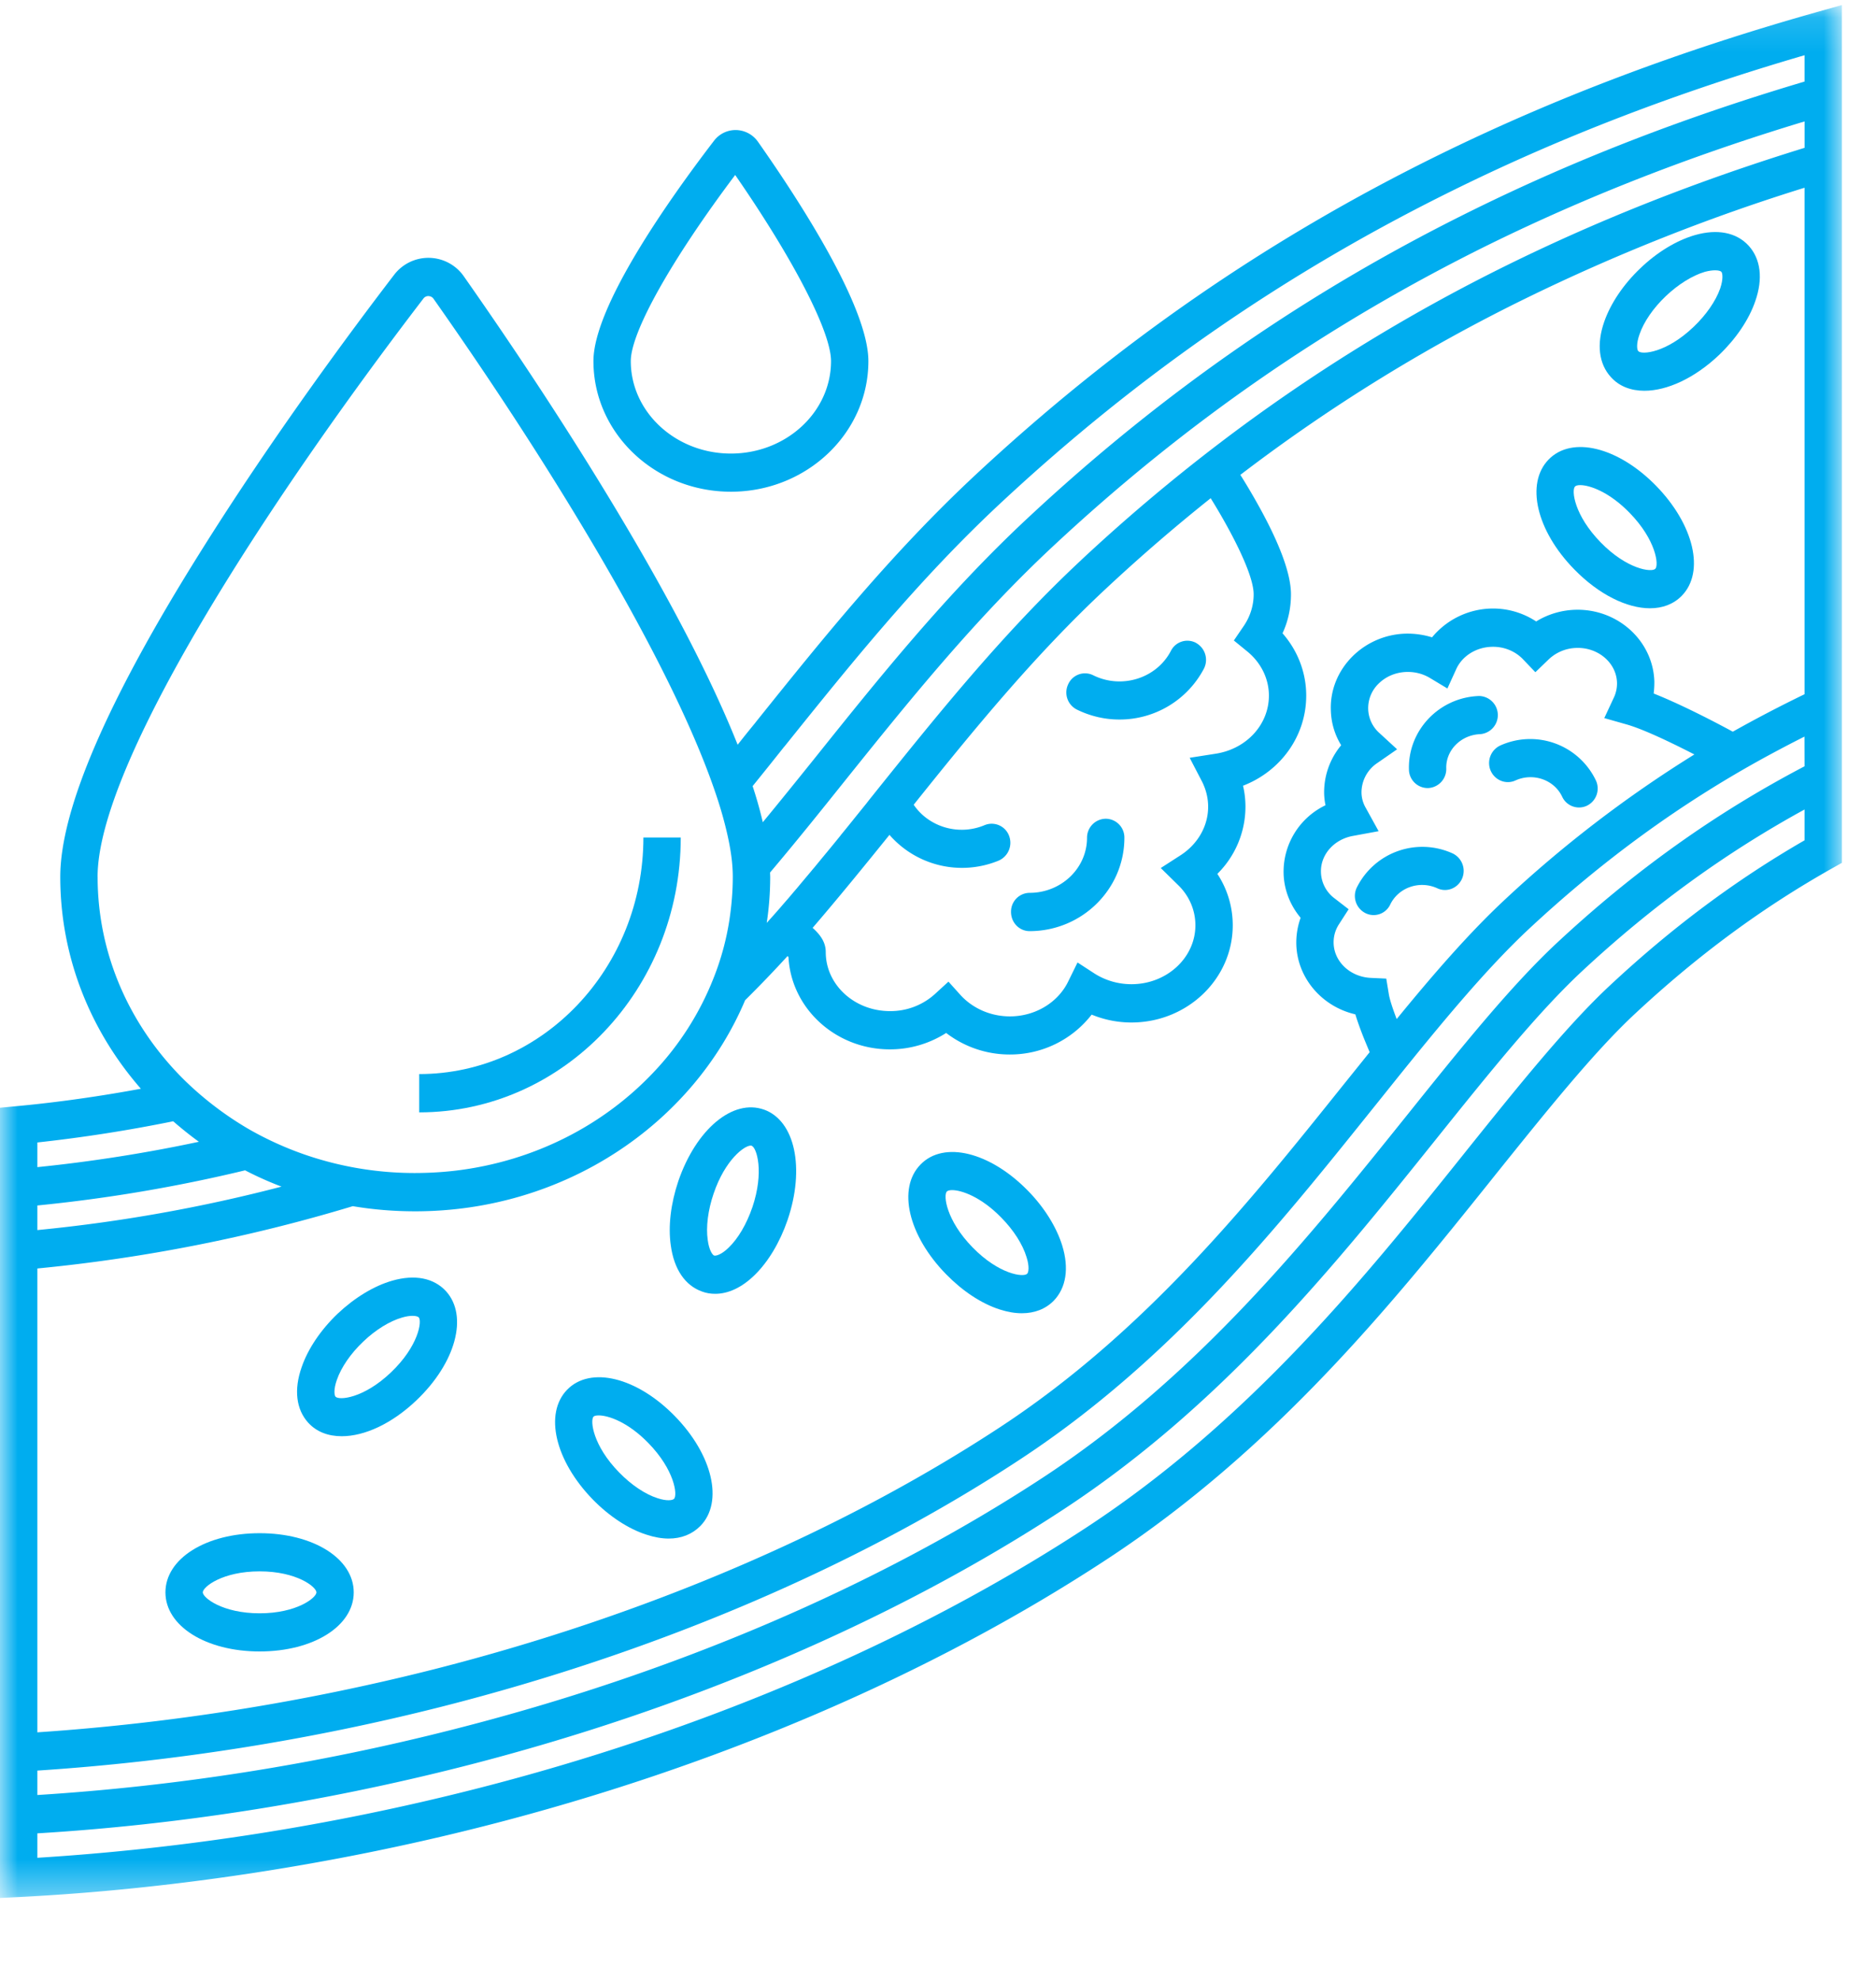
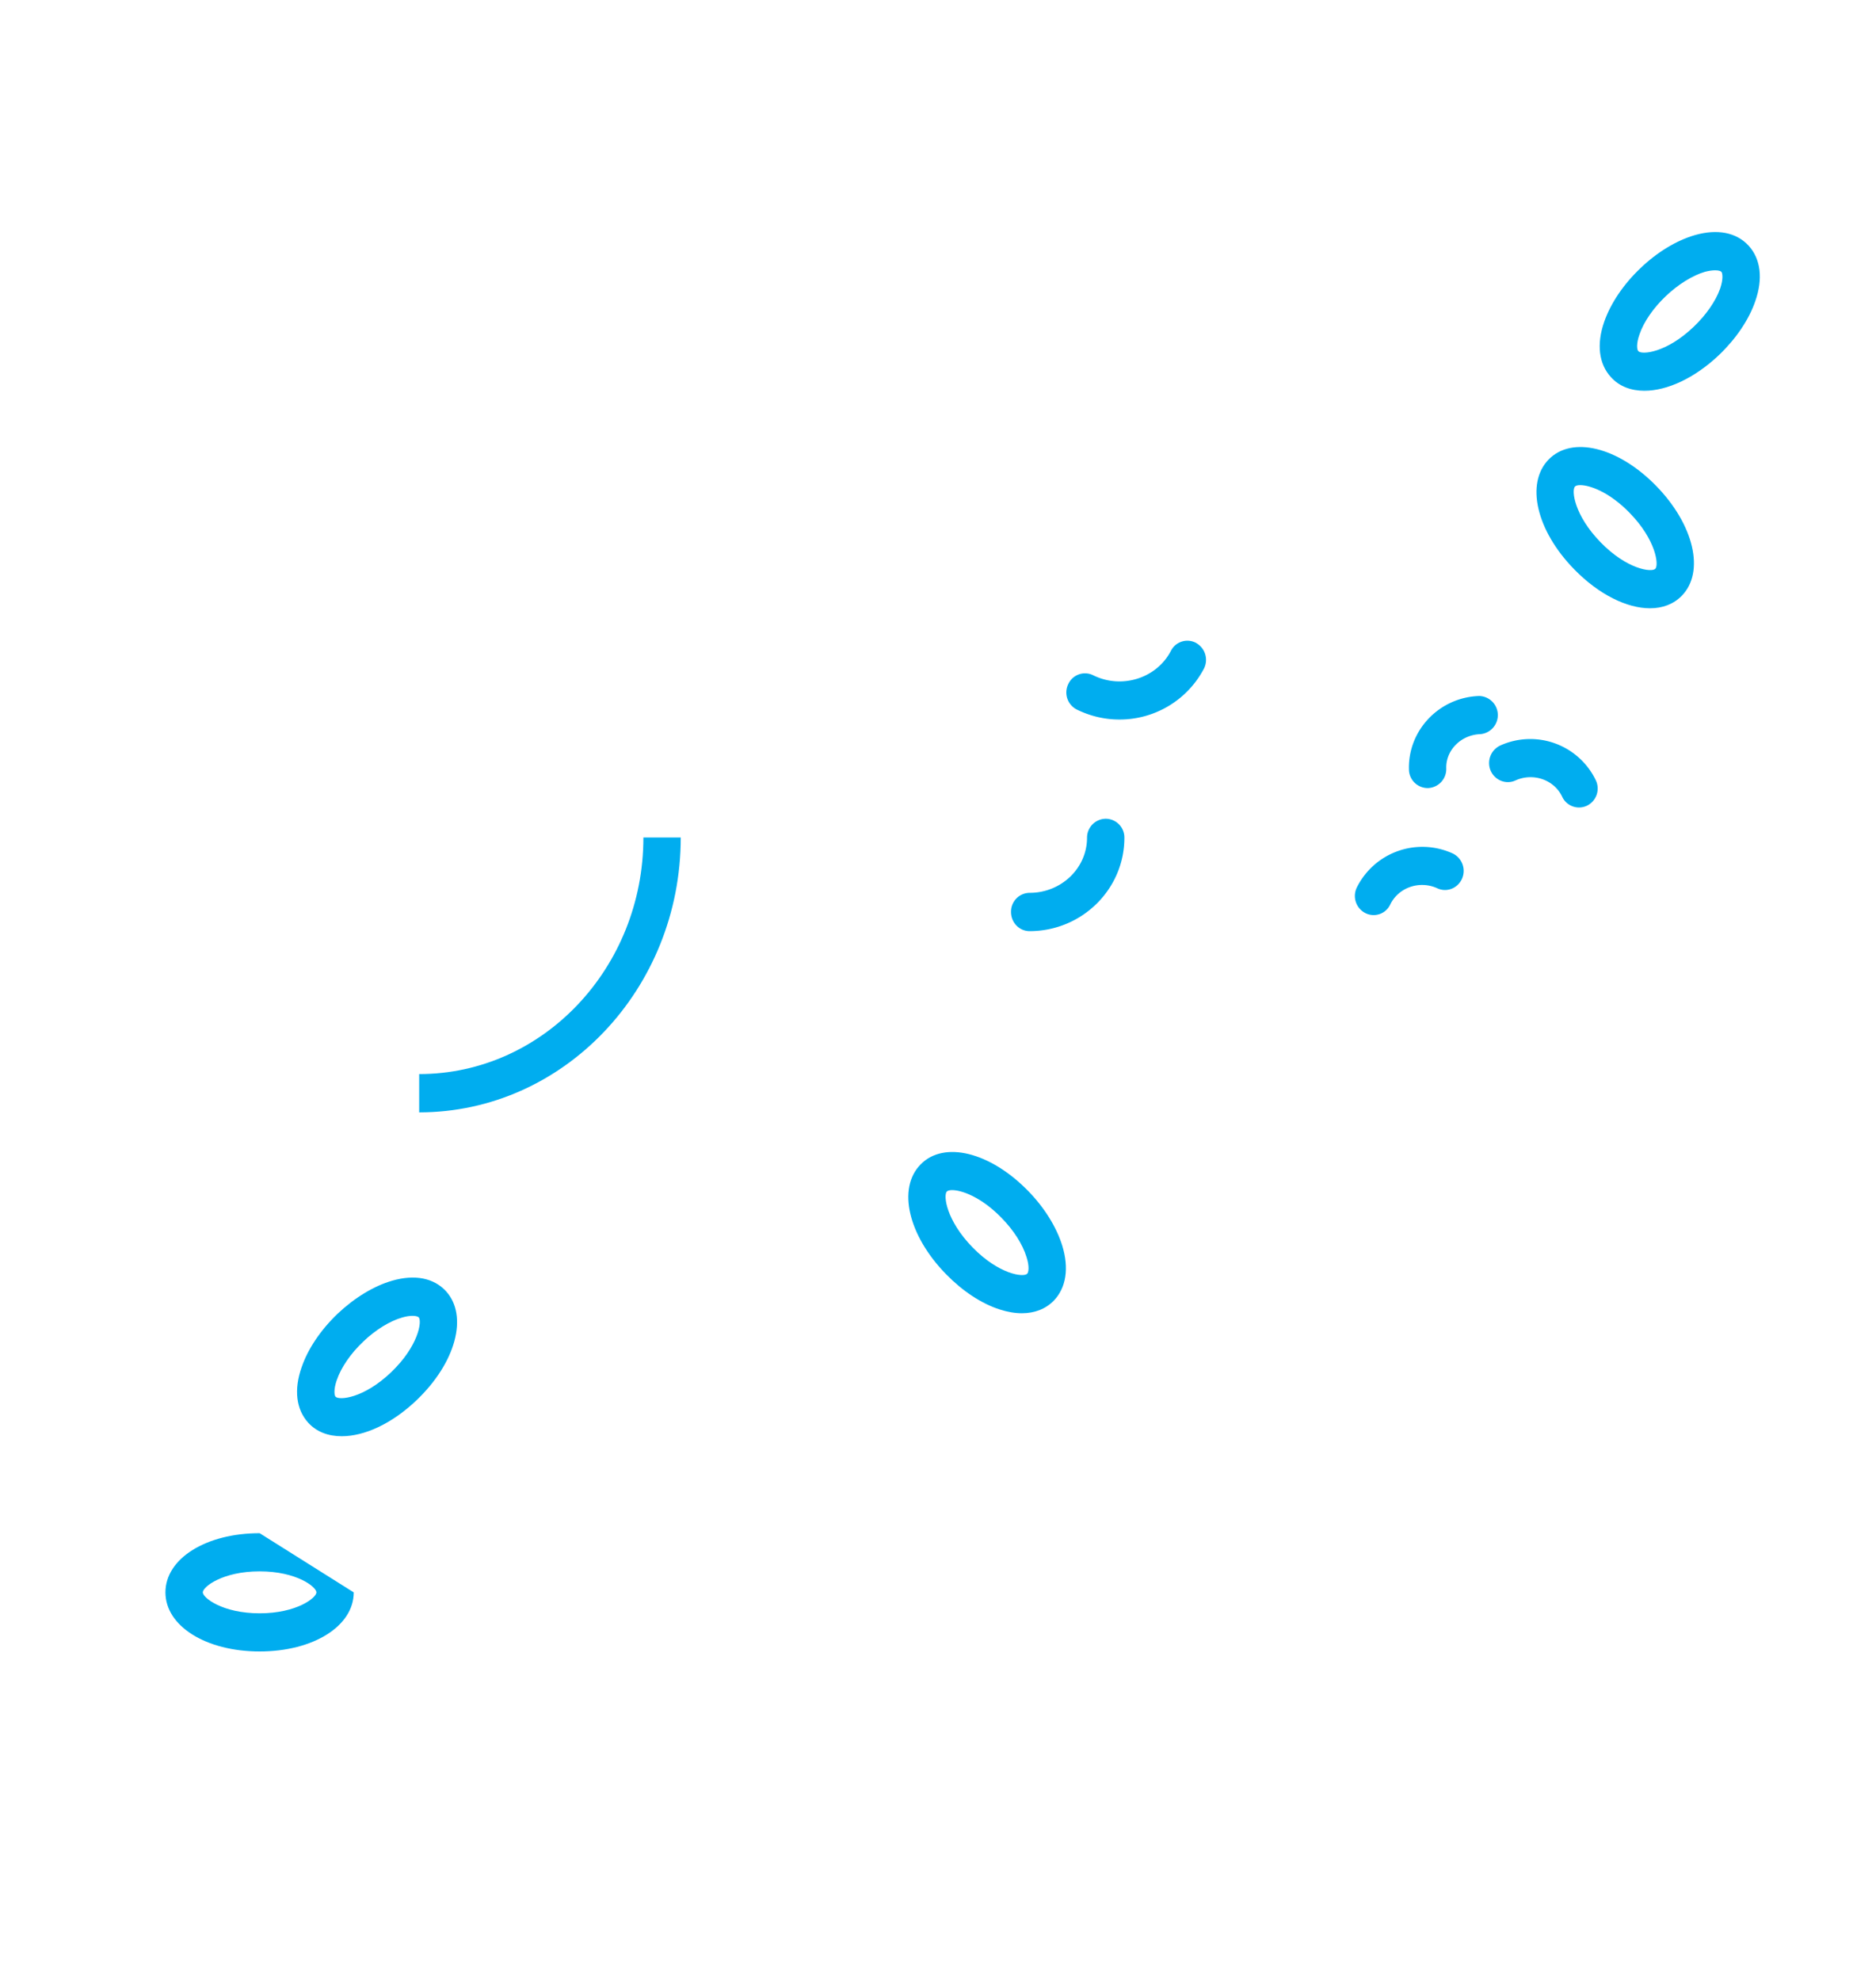
<svg xmlns="http://www.w3.org/2000/svg" data-bbox="0 0.145 53.018 54.468" viewBox="0 0 54 57" height="57" width="54" data-type="color">
  <g>
    <path fill="#00ADEF" d="M31.83 23.559a.545.545 0 0 0-.54.546c0 .875-.74 1.586-1.653 1.586a.54.54 0 0 0-.535.551c0 .305.238.551.535.551 1.506 0 2.728-1.207 2.728-2.687a.54.54 0 0 0-.536-.547" data-color="1" />
    <path fill="#00ADEF" d="M34.43 18.5a.53.53 0 0 0-.725.227c-.412.793-1.418 1.11-2.238.703a.53.53 0 0 0-.717.254.55.55 0 0 0 .25.735c.39.191.806.285 1.218.285a2.74 2.74 0 0 0 2.435-1.461.557.557 0 0 0-.224-.742" data-color="1" />
    <path fill="#00ADEF" d="M41.091 22.676h.015a.547.547 0 0 0 .524-.566c-.015-.524.424-.965.979-.985a.55.55 0 0 0-.03-1.098c-1.149.036-2.054.985-2.023 2.114a.54.54 0 0 0 .535.535" data-color="1" />
    <path fill="#00ADEF" d="M42.909 22.178c.123.277.44.402.709.281.512-.234 1.117-.023 1.348.465a.534.534 0 0 0 .717.258.55.55 0 0 0 .25-.734 2.094 2.094 0 0 0-2.747-.997.557.557 0 0 0-.277.727" data-color="1" />
    <path fill="#00ADEF" d="M41.814 24.557a2.106 2.106 0 0 0-2.758.98.554.554 0 0 0 .242.735.527.527 0 0 0 .72-.246c.24-.492.845-.7 1.357-.465.27.125.586 0 .709-.277a.557.557 0 0 0-.27-.727" data-color="1" />
    <mask height="55" width="54" y="0" x="0" maskUnits="userSpaceOnUse" style="mask-type:luminance" id="da9ad57e-63b8-437f-bc85-33f25b45d6bc" fill="none">
-       <path fill="#ffffff" d="M0 .129h53.018v54.5H0z" />
-     </mask>
+       </mask>
    <g mask="url(#da9ad57e-63b8-437f-bc85-33f25b45d6bc)">
      <path fill="#00ADEF" d="M46.337 28.36c-1.237 1.152-2.64 2.898-4.123 4.746l-.177.222c-2.685 3.348-6.03 7.516-10.753 10.617-4.99 3.27-11.088 5.88-17.645 7.543a68.4 68.4 0 0 1-12.564 1.969v-.703c4.06-.246 8.175-.89 12.24-1.922 6.426-1.633 12.406-4.191 17.295-7.398 4.596-3.016 7.852-7.07 10.722-10.649 1.503-1.875 2.924-3.644 4.207-4.84 2.011-1.87 4.115-3.398 6.404-4.652v.887c-1.977 1.14-3.815 2.508-5.606 4.18M1.075 32.874a43 43 0 0 0 3.91-.61c.24.208.482.403.74.59-1.522.325-3.082.57-4.65.73zm1.734-7.645c0-3.246 4.843-10.722 9.377-16.636a.18.18 0 0 1 .143-.074h.004c.034.003.1.011.146.078 3.21 4.554 6.588 10.039 7.968 13.8.158.43.292.84.393 1.223.107.402.184.774.223 1.11q.03.264.03.5c0 .41-.034.812-.092 1.206a7.7 7.7 0 0 1-.458 1.7 8.4 8.4 0 0 1-1.73 2.718c-1.437 1.524-3.44 2.563-5.706 2.832q-.566.066-1.156.067a9.7 9.7 0 0 1-3.182-.531 9.6 9.6 0 0 1-1.572-.711 9.5 9.5 0 0 1-1.892-1.434C3.76 29.551 2.81 27.492 2.81 25.231m28.317-9.12c-2.246 2.093-4.138 4.449-5.968 6.73l-.011.015q-.105.128-.208.262l-.212.262c-.177.219-.35.437-.528.652l-.004.008q-.265.328-.532.648c-.069.086-.142.172-.211.258l-.058.067-.035.043-.324.386q-.096.117-.192.227c-.066.078-.127.152-.193.227q-.098.111-.192.222l-.162.184-.227.254q.099-.65.1-1.325l-.004-.125c.705-.832 1.414-1.714 2.111-2.585 1.853-2.31 3.768-4.692 6.053-6.82 3.822-3.563 7.933-6.4 12.556-8.677 2.82-1.382 5.787-2.543 9.058-3.53v.76c-3.056.942-5.841 2.04-8.5 3.345a50.5 50.5 0 0 0-8.375 5.18 52 52 0 0 0-3.942 3.331m4.781 2.64c.394.324.617.785.617 1.266 0 .832-.643 1.535-1.533 1.672l-.748.117.355.683c.115.227.177.473.177.727 0 .55-.293 1.066-.782 1.387l-.582.375.497.488c.324.312.5.726.5 1.16 0 .934-.824 1.695-1.84 1.695-.378 0-.74-.105-1.053-.3l-.5-.325-.266.543c-.297.614-.956 1.008-1.68 1.008-.547 0-1.06-.223-1.414-.605l-.355-.395-.393.36a1.9 1.9 0 0 1-1.294.488c-1.017 0-1.845-.758-1.845-1.696 0-.238-.105-.457-.378-.699.74-.86 1.48-1.77 2.212-2.676a2.77 2.77 0 0 0 3.147.739.56.56 0 0 0 .293-.719.534.534 0 0 0-.701-.3c-.751.316-1.61.05-2.042-.587 1.707-2.133 3.486-4.312 5.552-6.234a51 51 0 0 1 2.997-2.586c.532.855 1.237 2.16 1.237 2.766 0 .32-.097.632-.282.906l-.288.422zM8.102 34.145a45 45 0 0 1-7.027 1.25v-.708a44 44 0 0 0 5.98-1.011q.509.264 1.047.468m31.874-5.543-.073-.442-.435-.02c-.594-.023-1.064-.46-1.08-.995a.95.95 0 0 1 .155-.551l.277-.43-.4-.309a.97.97 0 0 1-.397-.754c-.016-.503.37-.945.917-1.046l.743-.137-.373-.676a.9.9 0 0 1-.12-.43 1.02 1.02 0 0 1 .455-.855l.57-.395-.509-.468a.96.96 0 0 1-.323-.692.98.98 0 0 1 .296-.726c.212-.211.501-.332.813-.34h.039c.22 0 .435.059.62.168l.512.308.251-.55c.17-.383.574-.637 1.025-.649.339-.011.663.117.89.348l.366.383.381-.367a1.2 1.2 0 0 1 .802-.332c.628-.02 1.151.433 1.167 1a.95.95 0 0 1-.089.425l-.277.594.62.176c.486.133 1.314.531 1.973.87a35 35 0 0 0-5.475 4.196c-1.005.938-2.034 2.121-3.094 3.418-.111-.289-.204-.57-.227-.722m11.967-6.551c-2.566 1.344-4.901 3.008-7.128 5.082-1.34 1.25-2.785 3.05-4.311 4.953-2.824 3.516-6.018 7.5-10.476 10.426-4.789 3.14-10.656 5.648-16.971 7.25a65 65 0 0 1-11.982 1.89v-.703a64.6 64.6 0 0 0 11.655-1.843C18.92 47.53 24.67 45.078 29.353 42c4.342-2.848 7.401-6.66 10.102-10.027l.185-.23.505-.63c1.356-1.687 2.646-3.246 3.872-4.39 2.119-1.973 4.35-3.598 6.784-4.93q.569-.31 1.14-.598zm0-2.074q-1.053.51-2.065 1.078c-.547-.297-1.515-.797-2.277-1.098q.02-.169.019-.344c-.035-1.175-1.056-2.101-2.277-2.066-.4.012-.79.129-1.125.336a2.26 2.26 0 0 0-1.31-.371 2.28 2.28 0 0 0-1.687.828 2.4 2.4 0 0 0-.76-.106 2.26 2.26 0 0 0-1.533.657c-.416.418-.64.965-.62 1.543.008.363.111.707.297 1.011-.324.39-.501.883-.49 1.399q.005.164.039.328a2.12 2.12 0 0 0-1.206 1.96c.011.47.189.919.49 1.278a2.1 2.1 0 0 0-.124.766c.027.972.743 1.793 1.699 2.012.089.293.212.609.297.812l.115.277-.616.766-.185.23c-2.647 3.305-5.652 7.051-9.848 9.801-4.592 3.012-10.229 5.422-16.305 6.965a64 64 0 0 1-11.396 1.809V36.5a47 47 0 0 0 9.08-1.793q.876.148 1.796.148c4.304 0 7.995-2.52 9.497-6.074a35 35 0 0 0 1.221-1.27l.027.028c.077 1.477 1.357 2.656 2.917 2.656a3 3 0 0 0 1.622-.472 3 3 0 0 0 1.834.62 2.97 2.97 0 0 0 2.354-1.148 3 3 0 0 0 1.144.227c1.61 0 2.917-1.254 2.917-2.797 0-.531-.154-1.04-.443-1.48a2.72 2.72 0 0 0 .809-1.93q0-.311-.07-.606c1.083-.418 1.819-1.43 1.819-2.593 0-.66-.243-1.293-.682-1.793.162-.352.243-.73.243-1.121 0-.598-.335-1.497-.998-2.668-.039-.07-.231-.41-.459-.77A49 49 0 0 1 43.91 8.59a56 56 0 0 1 8.033-3.188zm-29.374 1.515.012-.012c1.892-2.355 3.845-4.789 6.226-7.007 3.968-3.696 8.24-6.645 13.053-9.012 3.125-1.54 6.43-2.805 10.083-3.871v.758c-3.445 1.023-6.565 2.23-9.524 3.687-4.72 2.32-8.912 5.215-12.814 8.852-2.343 2.18-4.285 4.597-6.161 6.941-.493.613-.99 1.23-1.487 1.832a12 12 0 0 0-.293-1.039q.462-.57.905-1.129M52.34.336c-3.987 1.121-7.566 2.473-10.945 4.133-4.909 2.414-9.262 5.422-13.311 9.191-2.44 2.274-4.42 4.738-6.334 7.125l-.008.012q-.255.31-.509.633-.924-2.32-2.743-5.485c-1.907-3.312-4.037-6.425-5.135-7.988a1.242 1.242 0 0 0-2.015-.043c-1.195 1.559-3.51 4.672-5.583 7.988-2.67 4.258-4.022 7.395-4.022 9.329 0 2.312.87 4.437 2.32 6.097-1.48.274-2.721.422-3.565.5l-.49.047v22.738l.563-.027c4.376-.223 8.988-.926 13.338-2.031 6.665-1.692 12.875-4.348 17.961-7.688 4.87-3.191 8.272-7.433 11.004-10.84l.177-.222c1.46-1.817 2.835-3.532 4.018-4.633 1.811-1.688 3.672-3.059 5.68-4.188l.277-.156V.145z" data-color="1" />
    </g>
-     <path fill="#00ADEF" d="M7.474 46.422c-1.075 0-1.637-.45-1.637-.602 0-.156.562-.605 1.637-.605 1.071 0 1.634.45 1.634.605 0 .153-.563.602-1.634.602m0-2.305c-1.545 0-2.712.73-2.712 1.703 0 .97 1.167 1.7 2.712 1.7s2.708-.73 2.708-1.7c0-.972-1.163-1.703-2.708-1.703" data-color="1" />
-     <path fill="#00ADEF" d="M21.654 34.745c-.161.473-.408.895-.681 1.156-.205.2-.363.242-.417.227-.05-.02-.146-.157-.184-.446-.055-.375.007-.863.169-1.336.331-.976.886-1.382 1.067-1.382.008 0 .02 0 .027.004.143.05.37.742.02 1.777m.336-2.816c-.898-.32-1.954.566-2.466 2.058-.216.64-.297 1.3-.216 1.852.093.683.412 1.152.898 1.324.123.047.25.066.381.066.374 0 .763-.18 1.125-.531.397-.383.736-.95.956-1.59.508-1.492.216-2.86-.678-3.18" data-color="1" />
-     <path fill="#00ADEF" d="M19.4 43.13c-.038.04-.2.07-.473-.02-.355-.113-.755-.382-1.102-.738-.76-.773-.844-1.5-.74-1.61.023-.023.077-.034.15-.034.27 0 .832.183 1.426.793.759.777.847 1.5.74 1.61m-3.074-3.145c-.67.688-.35 2.047.74 3.165.47.48 1.017.84 1.537 1.007q.342.113.643.114c.366 0 .678-.125.914-.364.67-.687.354-2.046-.74-3.164-1.094-1.117-2.424-1.441-3.094-.758" data-color="1" />
+     <path fill="#00ADEF" d="M7.474 46.422c-1.075 0-1.637-.45-1.637-.602 0-.156.562-.605 1.637-.605 1.071 0 1.634.45 1.634.605 0 .153-.563.602-1.634.602m0-2.305c-1.545 0-2.712.73-2.712 1.703 0 .97 1.167 1.7 2.712 1.7s2.708-.73 2.708-1.7" data-color="1" />
    <path fill="#00ADEF" d="M45.336 13.999c.023-.024.073-.04.15-.04.266 0 .829.188 1.422.798.759.777.847 1.5.74 1.61-.105.108-.813.019-1.572-.759-.76-.777-.848-1.5-.74-1.609m2.157 3.504c.363 0 .678-.117.917-.36.67-.687.351-2.046-.74-3.164-1.093-1.117-2.423-1.445-3.093-.757-.67.687-.355 2.047.74 3.164.705.722 1.514 1.117 2.176 1.117" data-color="1" />
    <path fill="#00ADEF" d="M29.567 36.651c-.104.11-.813.02-1.572-.758-.759-.777-.847-1.5-.74-1.609.024-.023.074-.039.15-.039.267 0 .83.188 1.422.797.347.352.61.762.721 1.129.089.273.058.441.02.48m.023-2.386c-1.094-1.118-2.423-1.446-3.093-.758-.675.687-.355 2.047.74 3.164.47.48 1.013.84 1.537 1.008q.343.11.64.109c.365 0 .681-.121.916-.36.358-.37.447-.937.243-1.593-.166-.531-.513-1.09-.983-1.57" data-color="1" />
    <path fill="#00ADEF" d="M11.256 39.488c-.786.75-1.495.813-1.599.7-.034-.04-.058-.208.039-.481.123-.36.4-.762.759-1.102.354-.34.767-.594 1.125-.695.12-.035.216-.047.293-.047.096 0 .158.02.18.043.1.113-.01.832-.797 1.582m.035-2.637c-.524.149-1.083.489-1.572.95-.486.464-.855 1.011-1.036 1.539-.228.648-.158 1.214.188 1.597.243.266.578.39.967.39.652 0 1.441-.358 2.15-1.034 1.133-1.078 1.495-2.426.852-3.137-.351-.383-.898-.492-1.55-.305" data-color="1" />
    <path fill="#00ADEF" d="M47.192 9.622c.123-.36.4-.762.759-1.102.358-.34.766-.593 1.125-.699.12-.031.22-.043.292-.043.1 0 .158.02.181.043.035.04.058.207-.034.48-.127.36-.405.762-.763 1.102-.782.75-1.495.813-1.595.7-.038-.04-.062-.208.035-.48m.142 1.621c.651 0 1.445-.36 2.154-1.035.485-.465.855-1.012 1.036-1.54.228-.648.158-1.214-.188-1.597-.351-.383-.898-.492-1.545-.308-.528.152-1.087.488-1.572.953-.49.465-.856 1.012-1.04 1.535-.228.648-.159 1.219.192 1.601.239.266.578.391.963.391" data-color="1" />
    <path fill="#00ADEF" d="M19.595 24.098H18.52c0 3.754-2.894 6.808-6.454 6.808v1.102c4.154 0 7.529-3.547 7.529-7.91" data-color="1" />
-     <path fill="#00ADEF" d="M21.162 5.035c1.684 2.434 2.759 4.516 2.759 5.356 0 1.465-1.291 2.66-2.882 2.66s-2.882-1.195-2.882-2.66c0-.836 1.171-2.918 3.005-5.356m-.123 9.114c2.18 0 3.957-1.684 3.957-3.758 0-1.563-1.992-4.625-3.179-6.313a.79.79 0 0 0-.628-.336.78.78 0 0 0-.64.313c-1.294 1.687-3.467 4.762-3.467 6.336 0 2.074 1.772 3.758 3.957 3.758" data-color="1" />
  </g>
</svg>